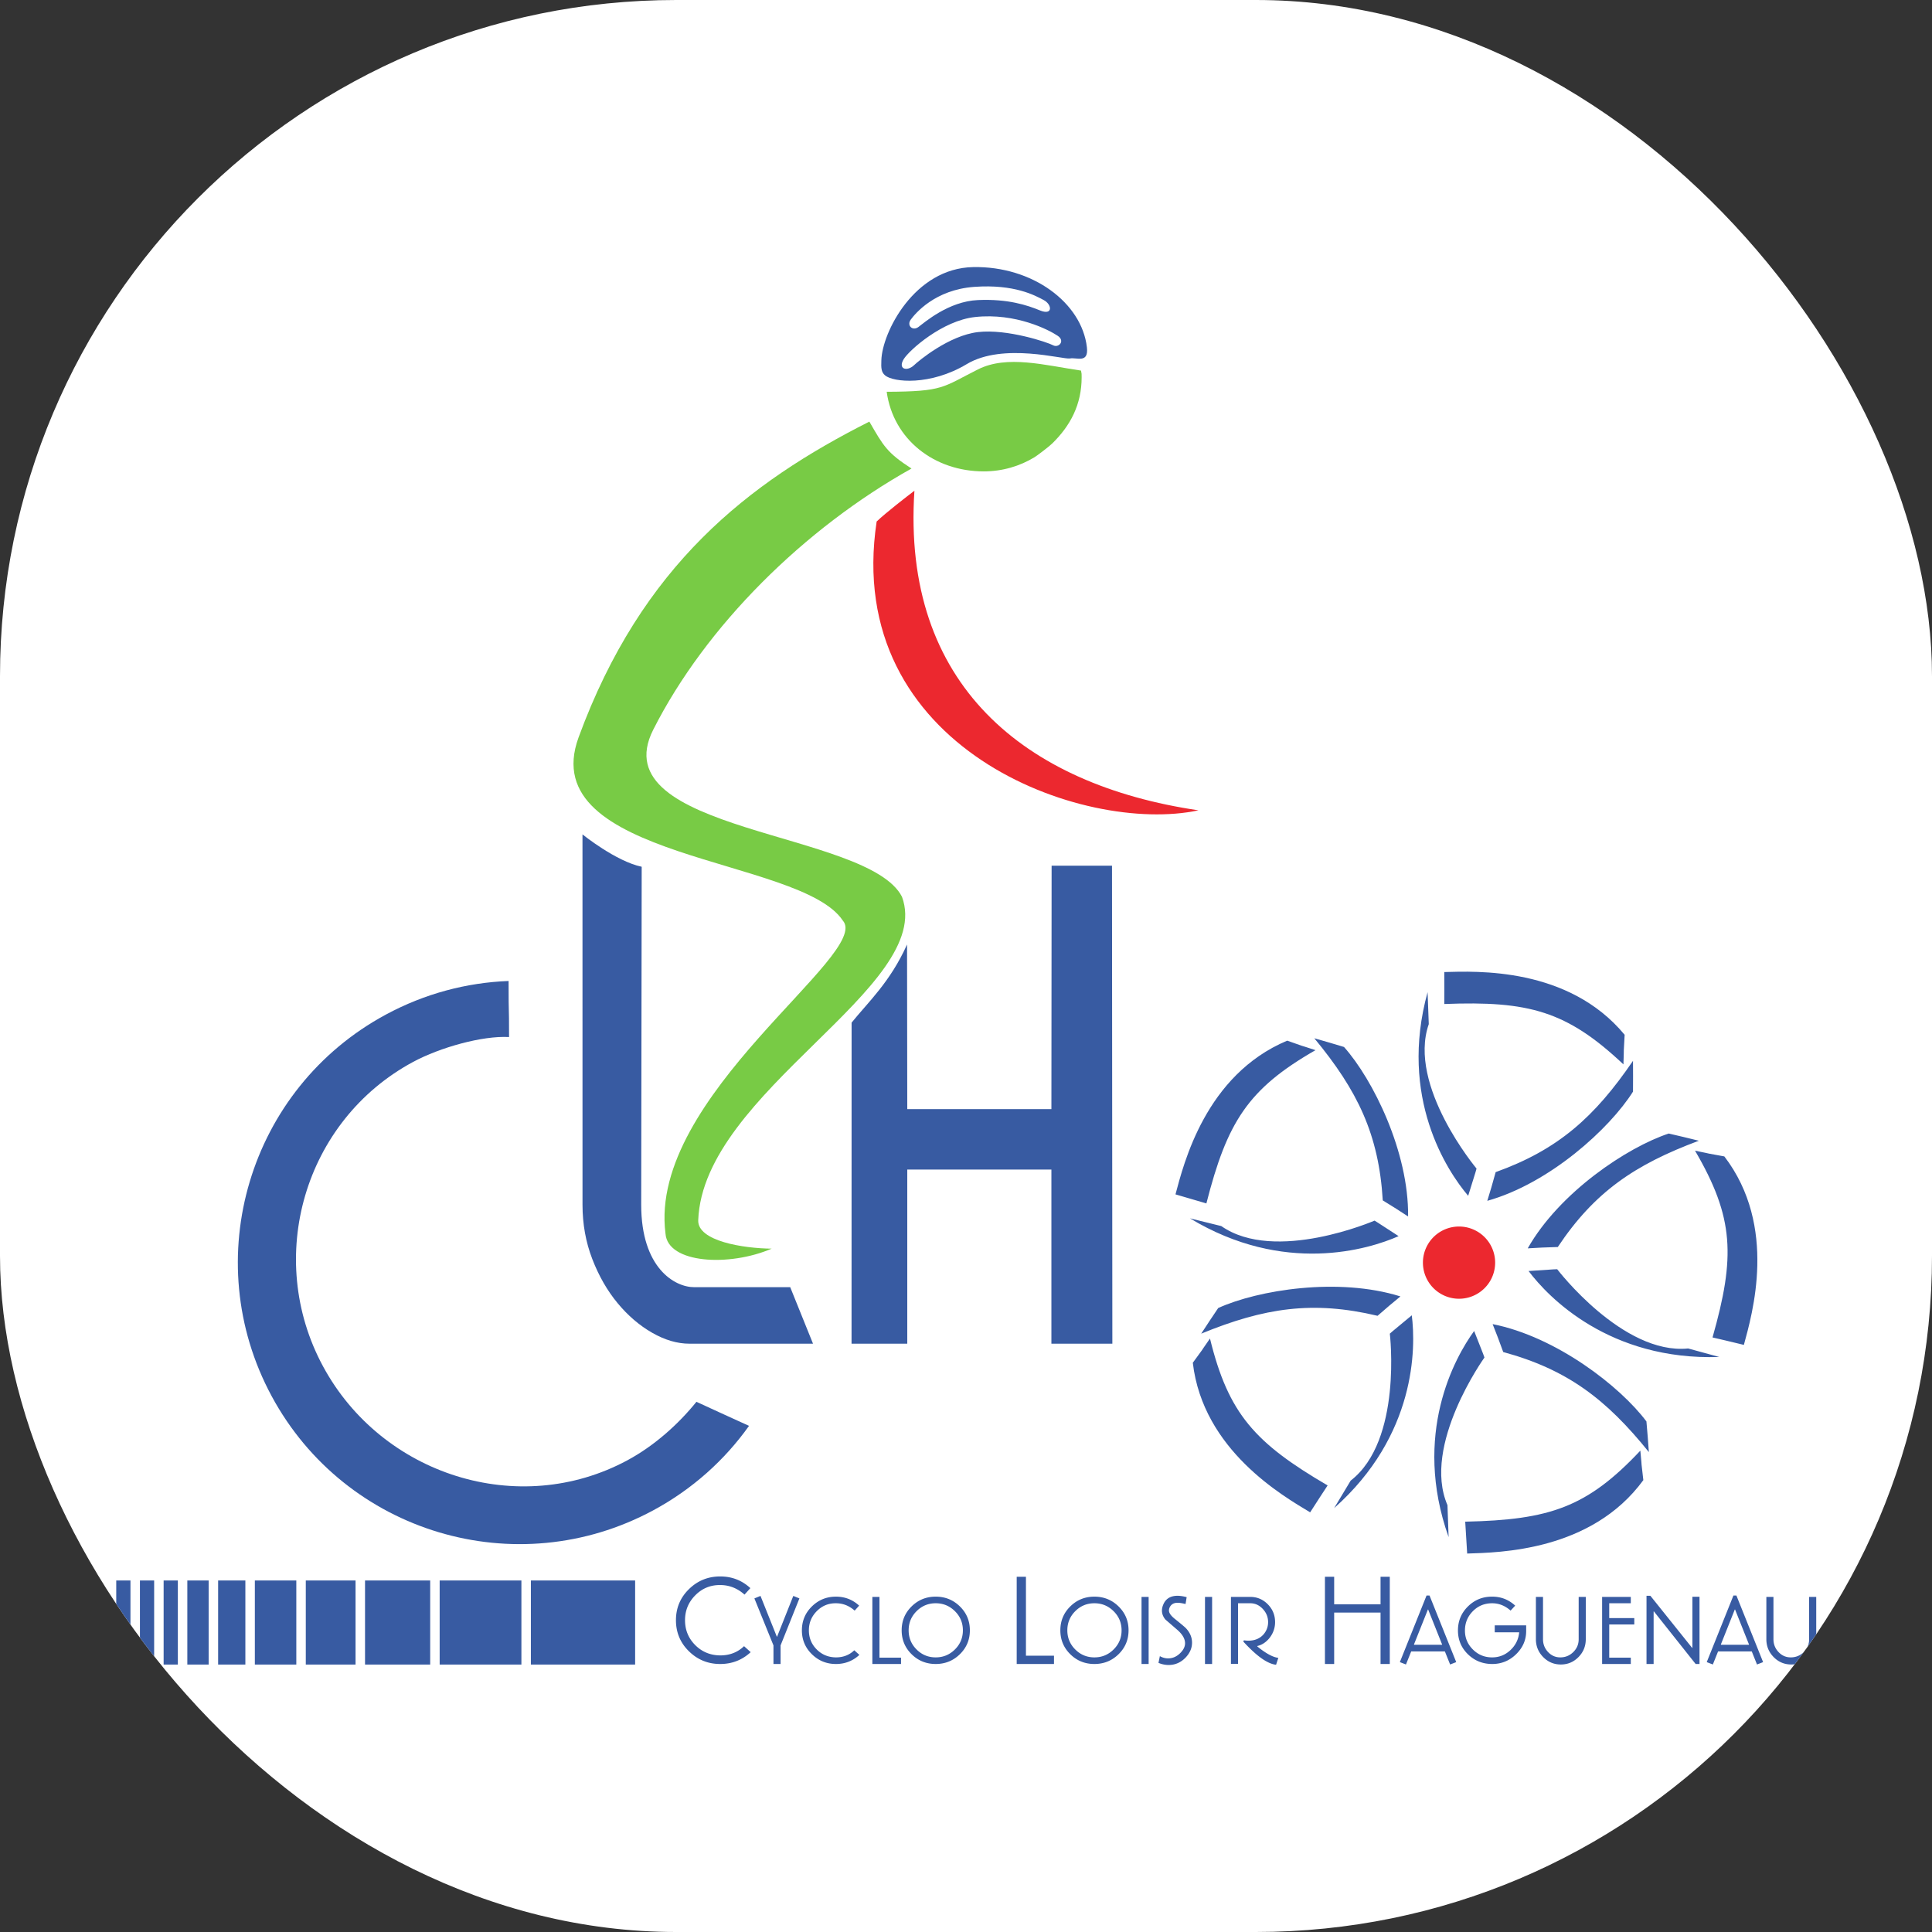
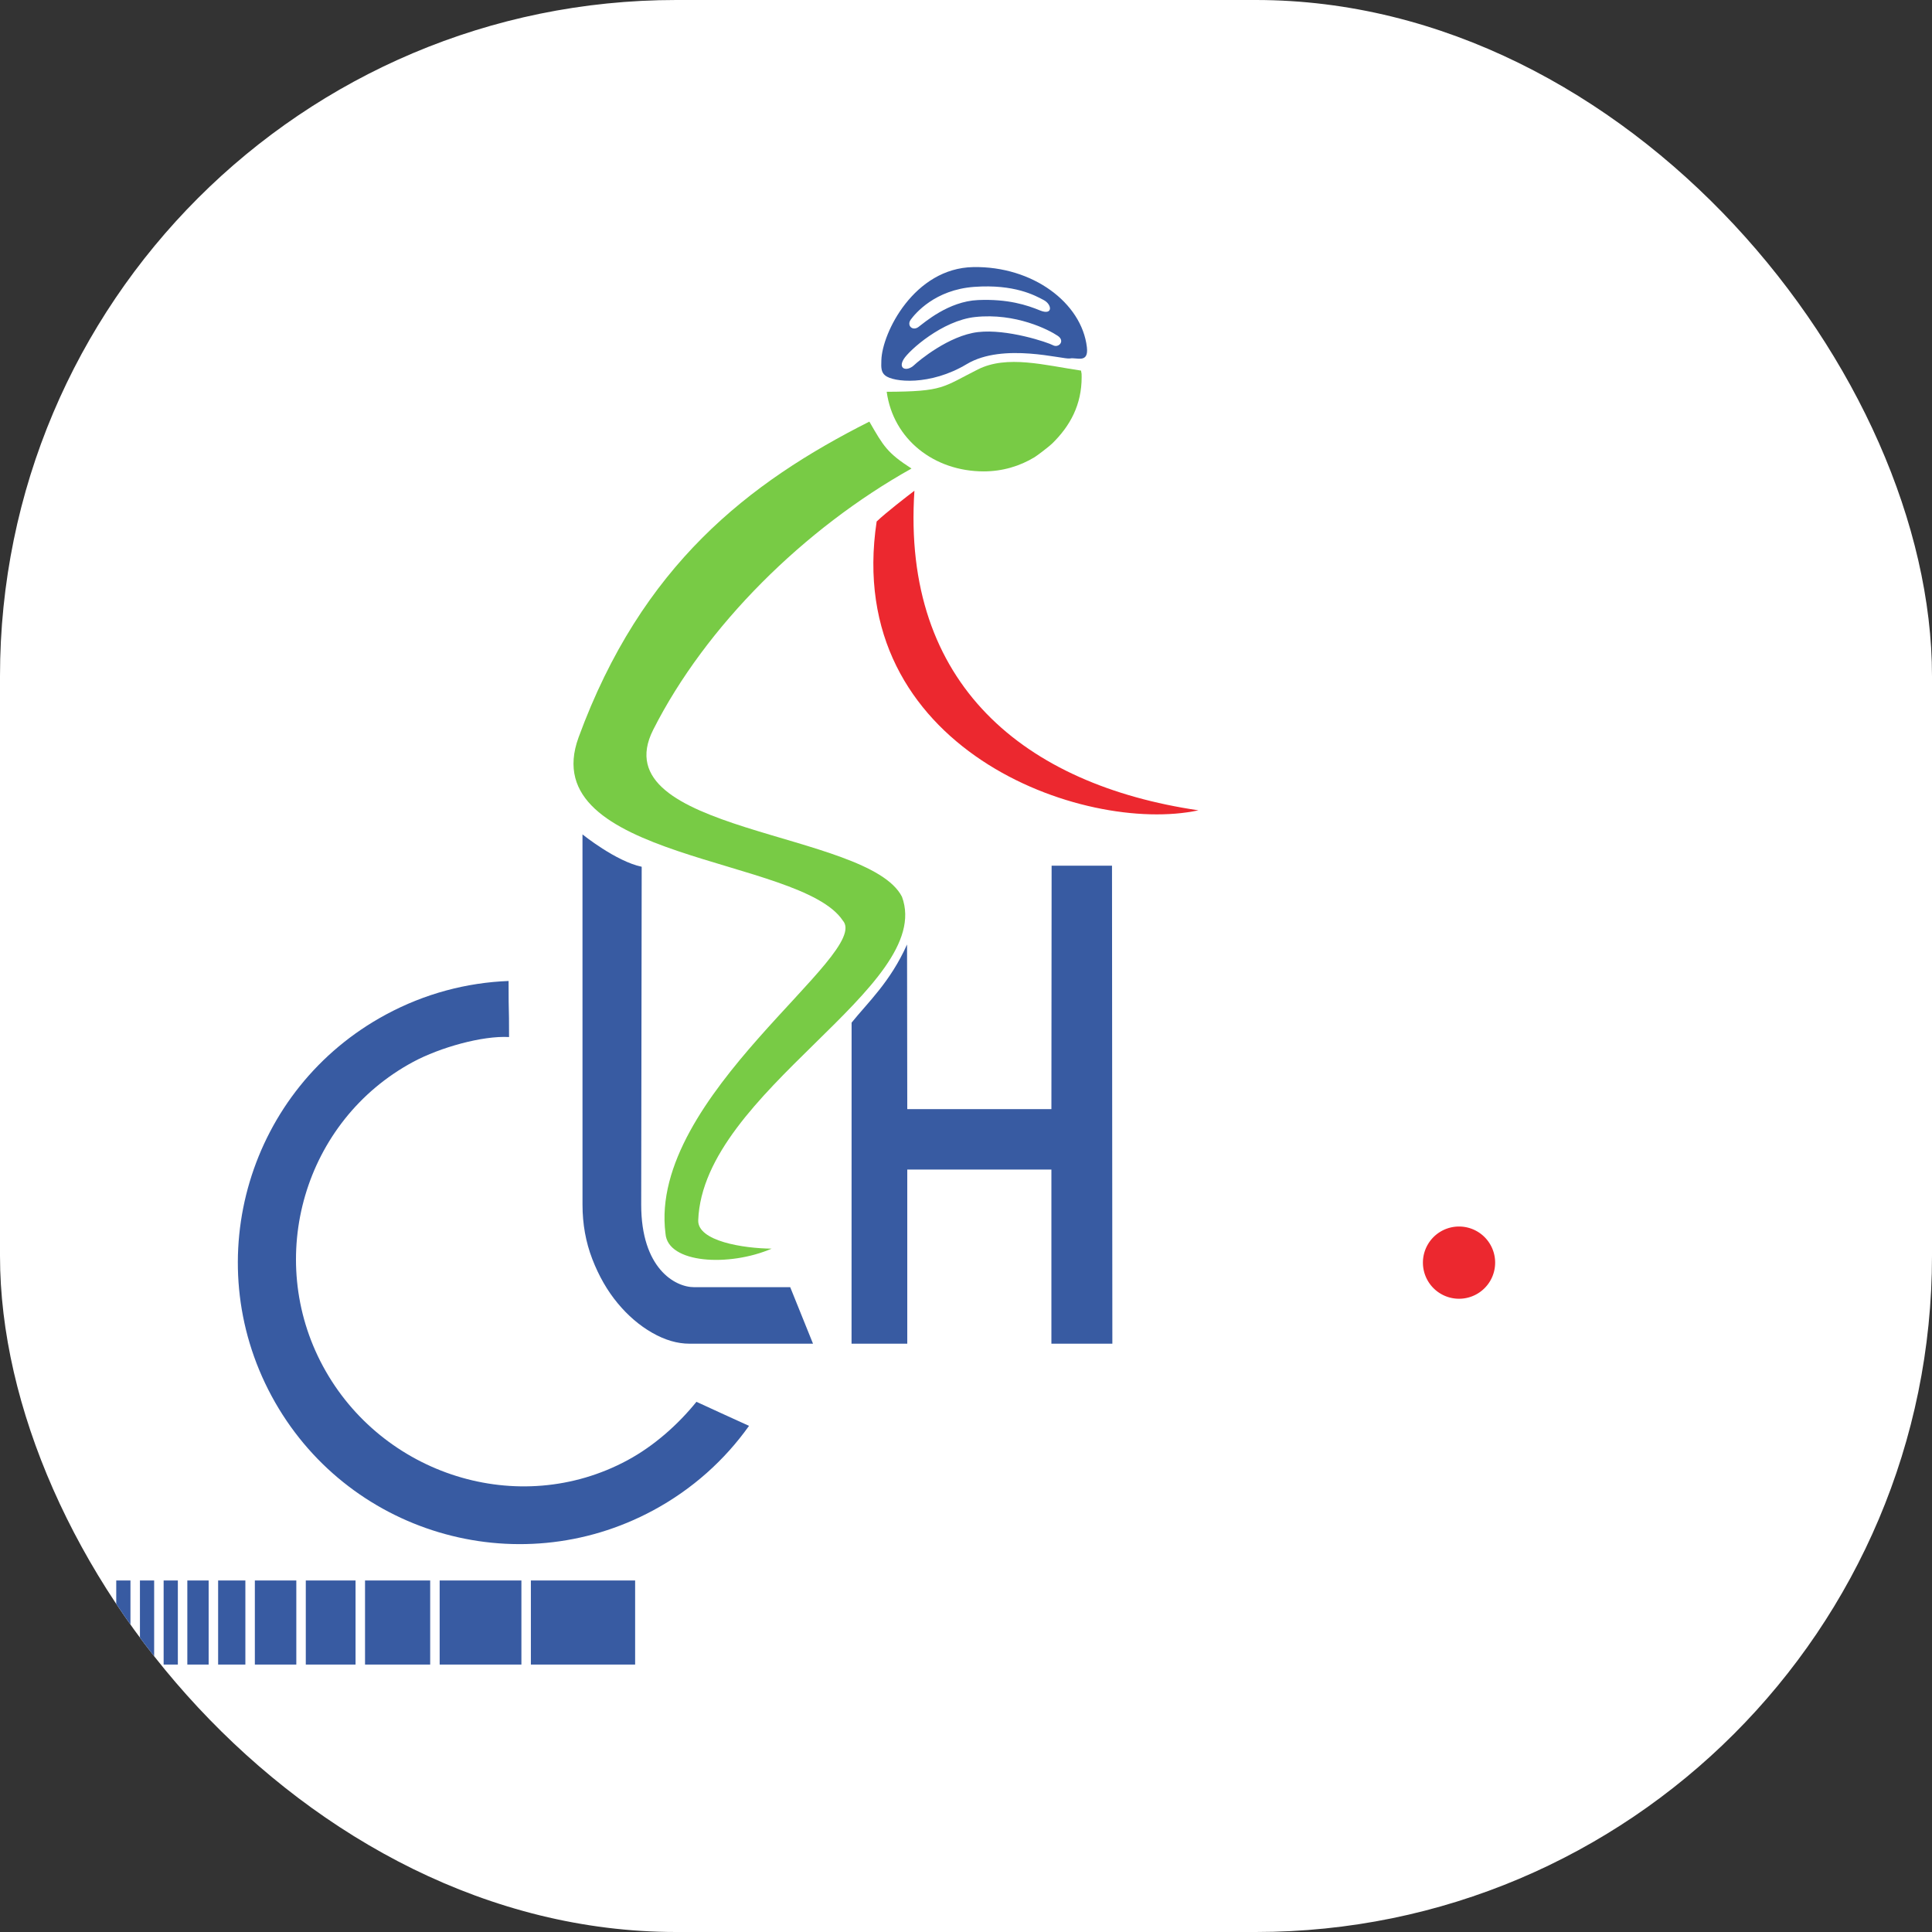
<svg xmlns="http://www.w3.org/2000/svg" version="1.1" width="1000" height="1000">
  <rect width="100%" height="100%" fill="#333333" stroke="none" />
  <style>
    #light-icon {
      display: inline;
    }
    #dark-icon {
      display: none;
    }

    @media (prefers-color-scheme: dark) {
      #light-icon {
        display: none;
      }
      #dark-icon {
        display: inline;
      }
    }
  </style>
  <g id="light-icon">
    <svg version="1.1" width="1000" height="1000">
      <g clip-path="url(#SvgjsClipPath1107)">
        <rect width="1000" height="1000" fill="#ffffff" />
        <g transform="matrix(1.915,0,0,1.915,50,128.511)">
          <svg version="1.1" width="470" height="388">
            <svg width="470" height="388" viewBox="0 0 124.354 102.658">
-               <path d="M93.789 69.237c.056-4.604-2.505-9.79-4.582-12.12-1.891-.567-.202-.063-2.124-.623 3.098 3.745 4.612 6.882 4.895 11.594 1.412.869.524.325 1.812 1.149m-13.58 6.548c-1.095 1.63-.118.173-1.216 1.833 4.513-1.851 7.982-2.377 12.612-1.277 1.249-1.087.466-.403 1.635-1.385-4.428-1.39-10.177-.466-13.03.829m19.623 1.15c.545 1.42.194.447.758 1.997 4.585 1.25 7.365 3.37 10.415 7.154-.154-1.98-.007-.238-.174-2.19-1.867-2.5-6.45-6.06-11-6.96m2.512-5.418c1.531-.074.487-.045 2.15-.096 2.62-3.934 5.515-5.897 10.087-7.6-1.947-.469-.23-.067-2.154-.515-2.975.985-7.81 4.202-10.083 8.21m2.107 1.494s-.04-.014-2.047.128c1.413 1.883 5.788 6.413 13.637 6.147-2.185-.598-.026-.006-2.225-.608-4.68.47-9.365-5.667-9.365-5.667m-5.202 6.314s.002-.042-.737-1.897c-1.388 1.9-4.436 7.397-1.826 14.74-.08-2.246-.002-.025-.082-2.286-1.856-4.285 2.645-10.557 2.645-10.557m-6.767-1.706s.914 7.636-2.8 10.51l-1.181 1.964c5.861-5.195 5.85-11.46 5.551-13.786-1.55 1.274-1.57 1.312-1.57 1.312m.628-6.974c-1.68-1.102-1.722-1.11-1.722-1.11s-7.108 3.08-10.958.39c-2.214-.545-.038-.011-2.24-.553 6.715 4.057 12.76 2.23 14.92 1.273m-5.943-13.3c-1.626-.536-.301-.07-2.023-.68-5.846 2.454-7.405 8.812-7.99 10.993 1.52.44 1.177.339 2.21.647 1.48-5.8 2.96-8.186 7.803-10.96m-7.546 20.622c-.977 1.396-.153.267-1.228 1.733.73 6.252 6.446 9.524 8.392 10.696.854-1.323.66-1.027 1.249-1.923-5.197-3.04-7.092-5.117-8.413-10.506m18.253 13.097c.071 1.067.048.714.14 2.28 2.275-.076 8.875-.154 12.598-5.251-.213-1.8-.05-.416-.214-2.108-3.813 4.058-6.49 4.95-12.524 5.079m18.531-26.12c-1.8-.323-.416-.073-2.096-.41 2.804 4.798 2.885 7.597 1.251 13.356 1.05.243.703.162 2.242.532.59-2.18 2.437-8.462-1.397-13.478m-16.354 1.123c-.44 1.593-.166.592-.598 2.053 4.467-1.254 8.755-5.168 10.42-7.81.011-1.964.002-.21 0-2.202-2.743 4.017-5.347 6.352-9.822 7.96m-1.367-.255s-4.955-5.916-3.416-10.33c-.085-2.26 0-.04-.085-2.285-2.07 7.52 1.378 12.772 2.903 14.562.603-1.905.598-1.947.598-1.947m10.505-7.45c.06-1.7-.017-.307.086-2.117-4.028-4.865-10.62-4.547-12.897-4.487.005 1.57.006 1.216 0 2.286 6.03-.234 8.758.496 12.811 4.318" style="fill:#385ba2;fill-opacity:1;fill-rule:evenodd;stroke:none;stroke-width:.354" />
              <path d="M0 0c-1.098.598-9.309 3.361-15.21 2.672s-12.051-5.846-12.928-6.68c-1.476-1.403-3.363-.813-2.123 1.203 1.107 1.797 7.824 7.819 14.481 8.53C-7.559 6.604-.816 3.109.951 1.908 2.508.85 1.098-.598 0 0m-28.831 5.203c.881 1.201 4.869 6.057 12.861 6.629 8.163.585 12.34-1.756 14.069-2.672 1.729-.915 1.891-3.189-.76-2.098C-5.255 8.128-9.137 9.42-15.21 9.16c-5.99-.256-10.873-4.57-12.068-5.454s-2.435.298-1.553 1.497M6.845-.382C5.789 8.625-4.164 16.049-16.16 15.84c-11.997-.209-18.492-13.328-18.632-18.894-.071-1.596-.008-2.406.76-3.053 1.651-1.39 9.143-2.147 16.541 2.291 7.397 4.435 19.596.871 20.914 1.144 1.316.274 3.819-1.105 3.422 2.29" style="fill:#385ba2;fill-opacity:1;fill-rule:evenodd;stroke:none" transform="matrix(.353 0 0 -.353 68.402 6.936)" />
              <path d="M0 0c3.683 3.594 5.969 7.889 5.969 13.436 0 1 .014.38-.129 1.339-7.308 1.077-14.975 3.21-20.88.241-7.236-3.639-6.918-4.486-18.485-4.535C-32.2.831-23.905-5.645-13.87-5.645c3.783 0 7.319 1.058 10.328 2.892C-3.113-2.49-.712-.695 0 0" style="fill:#78cb45;fill-opacity:1;fill-rule:evenodd;stroke:none" transform="matrix(.353 0 0 -.353 68.337 13.962)" />
              <path d="M0 0c-3.963 0-10.73 3.911-10.73 16.695 0 0 .076 49.399.095 65.051l.004 3.428c-5.252 1.101-11.995 6.556-11.995 6.556l.001-9.984.004-65.051q0-5.864 1.986-11.005t5.127-8.929q3.141-3.79 7.005-5.999 3.863-2.21 7.546-2.21h25.034L19.458 0Zm84.719-11.448-.071 96.838H72.414l-.043-49.312H43.172s-.045 30.318-.045 33.35c-3.411-7.615-7.903-11.695-11.233-15.835l-.011-65.041h11.289v35.279h29.199v-35.279z" style="fill:#385ba2;fill-opacity:1;fill-rule:nonzero;stroke:none" transform="matrix(.353 0 0 -.353 42.734 74.295)" />
              <path d="M0 0c-3.675-4.541-8.51-8.896-13.979-11.844-22.028-11.873-49.764-2.996-61.664 19.02-11.899 22.011-3.818 49.808 18.24 61.679 5.456 2.936 14.056 5.348 19.44 5.041 0 7.657-.095 3.208-.095 11.358-8.435-.322-16.928-2.529-24.86-6.807-27.737-14.953-38.098-49.56-23.142-77.295s49.567-38.093 77.304-23.14C-.792-17.693 5.74-11.779 10.651-4.873 3.472-1.586 6.161-2.848 0 0" style="fill:#385ba2;fill-opacity:1;fill-rule:evenodd;stroke:none" transform="matrix(.353 0 0 -.353 42.897 82.492)" />
              <path d="M200.795 119.856h21.121v17.04h-21.121zm-45.599 0h10.08v17.04h-10.08zm12 0h13.2v17.04h-13.2zm15.12 0h16.56v17.04h-16.56zm-37.44 0h8.4v17.04h-8.4zm-18.48 0h2.88v17.04h-2.88zm-9.6 0h2.88v17.04h-2.88zm4.8 0h2.88v17.04h-2.88zm15.84 0h5.52v17.04h-5.52zm-6.24 0h4.32v17.04h-4.32z" style="fill:#385ba2;fill-opacity:1;fill-rule:evenodd;stroke:none" transform="matrix(.353 0 0 -.353 -39.824 143.593)" />
-               <path d="M0 0v-8.589q0-1.516-1.099-2.59t-2.615-1.073q-1.465 0-2.488 1.086-1.024 1.087-1.024 2.602V0h-1.439v-8.564q0-2.123 1.478-3.625 1.477-1.503 3.575-1.503 2.096 0 3.574 1.503T1.44-8.564V0Zm-12.202-9.701h-5.634l-.051.051 2.83 7.098h.051l2.829-7.098zM-15.335.278l-5.406-13.49 1.238-.48 1.061 2.652h6.821l1.061-2.652 1.238.48-5.407 13.49zm-8.311-10.586-.05-.024L-32.16.228h-.783v-13.82h1.44v10.636l.051.025 8.463-10.661h.783V.025h-1.44zm-16.85 9.02h4.37V0h-5.811v-13.592h5.811v1.289h-4.37v6.72h5.078v1.288h-5.078zm-6.19-7.301q0-1.516-1.098-2.59-1.1-1.073-2.615-1.073-1.466 0-2.489 1.086t-1.023 2.602V0h-1.44v-8.564q0-2.123 1.478-3.625 1.478-1.503 3.575-1.503t3.574 1.503q1.478 1.502 1.478 3.625V0h-1.44zm-17.002 1.414h4.952q-.202-2.121-1.769-3.599t-3.713-1.478q-2.3 0-3.903 1.604-1.605 1.604-1.605 3.827 0 2.3 1.592 3.916 1.591 1.617 3.916 1.617 2.071 0 3.739-1.49l.934 1.009q-1.97 1.82-4.647 1.82-2.882.024-4.914-1.971-2.035-1.995-2.035-4.876 0-2.855 2.022-4.825t4.927-1.971q2.803 0 4.837 1.984 2.034 1.982 2.034 4.686v1.162h-6.367zm-10.686-2.526h-5.634l-.05.051 2.829 7.098h.051l2.829-7.098zM-77.506.278l-5.407-13.49 1.238-.48 1.062 2.652h6.82l1.062-2.652 1.237.48L-76.9.278zm-9.319-1.784h-9.394v5.584h-1.871v-17.67h1.871v10.411h9.394v-10.411h1.872v17.67h-1.872zm-24.978-8.516.026.076q1.415.328 2.475 1.644 1.112 1.443 1.112 3.19 0 2.126-1.478 3.619T-113.218 0h-3.915v-13.566h1.44v12.278h2.475q1.465 0 2.539-1.15t1.075-2.665q-.001-1.415-.935-2.501-1.138-1.263-3.058-1.263-.43 0-.909.076l-.126-.254q4.067-4.445 6.644-4.698l.455 1.392q-1.213.152-2.855 1.265a17 17 0 0 0-1.415 1.064m-10.585-3.57h1.44V0h-1.44zm-6.088 9.12q-1.212.961-1.212 1.718 0 .253.1.531.43 1.036 1.668 1.036.53 0 1.592-.252l.226 1.389q-1.061.278-1.843.278-2.198 0-2.931-1.87-.632-1.592.455-2.93.025-.027 2.45-2.122 1.49-1.314 1.541-2.603.051-1.06-.96-2.071-1.086-1.087-2.475-1.086-.86 0-1.667.454l-.279-1.364a5.3 5.3 0 0 1 2.046-.43q1.972 0 3.411 1.466 1.34 1.389 1.339 3.057 0 1.591-1.213 2.905-.303.328-2.248 1.894m-6.77-9.12h1.44V0h-1.44zm-5.659 2.944q-1.616-1.604-3.891-1.604-2.273 0-3.878 1.604-1.603 1.604-1.603 3.877 0 2.274 1.603 3.878 1.605 1.605 3.878 1.605 2.275 0 3.891-1.605t1.617-3.878q0-2.273-1.617-3.877M-144.796.051q-2.88 0-4.888-1.984-2.007-1.982-2.008-4.838 0-2.854 2.008-4.837 2.008-1.984 4.888-1.984t4.901 1.984 2.022 4.837q0 2.856-2.022 4.838-2.02 1.984-4.901 1.984m-13.866 4.027h-1.872v-17.67h7.554v1.676h-5.682zm-14.39-14.726q-1.617-1.604-3.89-1.604t-3.878 1.604-1.605 3.877 1.605 3.878 3.878 1.605 3.89-1.605q1.616-1.604 1.616-3.878t-1.616-3.877m-3.89 10.699q-2.88 0-4.889-1.984-2.008-1.982-2.008-4.838 0-2.854 2.008-4.837 2.009-1.984 4.889-1.984t4.901 1.984 2.02 4.837q0 2.856-2.02 4.838-2.022 1.984-4.901 1.984M-188.337 0h-1.439v-13.592h5.81v1.289h-4.371zm-8.816-12.252q-2.324.025-3.903 1.616-1.58 1.593-1.579 3.865 0 2.274 1.604 3.891t3.878 1.592q2.121 0 3.79-1.49l.909 1.009q-1.97 1.82-4.699 1.82-2.856 0-4.876-1.984t-2.021-4.838 2.021-4.837q2.02-1.984 4.876-1.984 2.754 0 4.75 1.845l-1.036.934q-1.491-1.439-3.714-1.439m-11.924 4.193h-.05l-3.31 8.261-1.238-.505 3.865-9.524v-3.765h1.44v3.765l3.815 9.524-1.237.505zm-11.522-3.792q-3.022.033-5.074 2.102t-2.053 5.025 2.085 5.058q2.086 2.101 5.042 2.068 2.758 0 4.926-1.937l1.182 1.313q-2.56 2.366-6.108 2.366-3.713 0-6.338-2.579-2.628-2.577-2.628-6.289t2.628-6.29q2.625-2.578 6.338-2.578 3.579 0 6.174 2.398l-1.346 1.215q-1.938-1.872-4.828-1.872" style="fill:#385ba2;fill-opacity:1;fill-rule:nonzero;stroke:none" transform="matrix(.353 0 0 -.353 122.468 96.444)" />
              <path d="M0 0c-2.596-39.282 22.36-59.563 57.541-64.747C34.303-69.728-14.596-52.261-7.652-6.234-5.769-4.431-1.414-1.079 0 0" style="fill:#ec282f;fill-opacity:1;fill-rule:evenodd;stroke:none" transform="matrix(.353 0 0 -.353 58.485 17.338)" />
              <path d="M0 0c-24.527-12.391-46.113-29.1-58.902-63.958-9.134-24.894 44.953-24.204 53.513-37.109 6.064-6.718-39.504-35.564-35.91-63.432.448-6.07 12.908-6.759 21.51-3.048-5.697.053-15.041 1.503-14.88 5.76.991 26.139 48.001 47.266 41.28 65.52-6.849 13.452-61.006 12.868-50.4 33.84 10.666 21.09 30.627 40.785 52.326 52.921C3.585-6.305 2.865-4.968 0 0" style="fill:#78cb45;fill-opacity:1;fill-rule:evenodd;stroke:none" transform="matrix(.353 0 0 -.353 55.262 12.395)" />
              <path d="M97.432 69.957a2.582 2.582 0 1 1 0 5.165 2.582 2.582 0 0 1 0-5.165" style="fill:#ec282f;fill-opacity:1;fill-rule:evenodd;stroke:none;stroke-width:.353" />
            </svg>
          </svg>
        </g>
      </g>
      <defs>
        <clipPath id="SvgjsClipPath1107">
          <rect width="1000" height="1000" x="0" y="0" rx="350" ry="350" />
        </clipPath>
      </defs>
    </svg>
  </g>
  <g id="dark-icon">
    <svg version="1.1" width="1000" height="1000">
      <g clip-path="url(#SvgjsClipPath1108)">
        <rect width="1000" height="1000" fill="#ffffff" />
        <g transform="matrix(1.915,0,0,1.915,50,128.511)">
          <svg version="1.1" width="470" height="388">
            <svg width="470" height="388" viewBox="0 0 124.354 102.658">
              <path d="M93.789 69.237c.056-4.604-2.505-9.79-4.582-12.12-1.891-.567-.202-.063-2.124-.623 3.098 3.745 4.612 6.882 4.895 11.594 1.412.869.524.325 1.812 1.149m-13.58 6.548c-1.095 1.63-.118.173-1.216 1.833 4.513-1.851 7.982-2.377 12.612-1.277 1.249-1.087.466-.403 1.635-1.385-4.428-1.39-10.177-.466-13.03.829m19.623 1.15c.545 1.42.194.447.758 1.997 4.585 1.25 7.365 3.37 10.415 7.154-.154-1.98-.007-.238-.174-2.19-1.867-2.5-6.45-6.06-11-6.96m2.512-5.418c1.531-.074.487-.045 2.15-.096 2.62-3.934 5.515-5.897 10.087-7.6-1.947-.469-.23-.067-2.154-.515-2.975.985-7.81 4.202-10.083 8.21m2.107 1.494s-.04-.014-2.047.128c1.413 1.883 5.788 6.413 13.637 6.147-2.185-.598-.026-.006-2.225-.608-4.68.47-9.365-5.667-9.365-5.667m-5.202 6.314s.002-.042-.737-1.897c-1.388 1.9-4.436 7.397-1.826 14.74-.08-2.246-.002-.025-.082-2.286-1.856-4.285 2.645-10.557 2.645-10.557m-6.767-1.706s.914 7.636-2.8 10.51l-1.181 1.964c5.861-5.195 5.85-11.46 5.551-13.786-1.55 1.274-1.57 1.312-1.57 1.312m.628-6.974c-1.68-1.102-1.722-1.11-1.722-1.11s-7.108 3.08-10.958.39c-2.214-.545-.038-.011-2.24-.553 6.715 4.057 12.76 2.23 14.92 1.273m-5.943-13.3c-1.626-.536-.301-.07-2.023-.68-5.846 2.454-7.405 8.812-7.99 10.993 1.52.44 1.177.339 2.21.647 1.48-5.8 2.96-8.186 7.803-10.96m-7.546 20.622c-.977 1.396-.153.267-1.228 1.733.73 6.252 6.446 9.524 8.392 10.696.854-1.323.66-1.027 1.249-1.923-5.197-3.04-7.092-5.117-8.413-10.506m18.253 13.097c.071 1.067.048.714.14 2.28 2.275-.076 8.875-.154 12.598-5.251-.213-1.8-.05-.416-.214-2.108-3.813 4.058-6.49 4.95-12.524 5.079m18.531-26.12c-1.8-.323-.416-.073-2.096-.41 2.804 4.798 2.885 7.597 1.251 13.356 1.05.243.703.162 2.242.532.59-2.18 2.437-8.462-1.397-13.478m-16.354 1.123c-.44 1.593-.166.592-.598 2.053 4.467-1.254 8.755-5.168 10.42-7.81.011-1.964.002-.21 0-2.202-2.743 4.017-5.347 6.352-9.822 7.96m-1.367-.255s-4.955-5.916-3.416-10.33c-.085-2.26 0-.04-.085-2.285-2.07 7.52 1.378 12.772 2.903 14.562.603-1.905.598-1.947.598-1.947m10.505-7.45c.06-1.7-.017-.307.086-2.117-4.028-4.865-10.62-4.547-12.897-4.487.005 1.57.006 1.216 0 2.286 6.03-.234 8.758.496 12.811 4.318" style="fill:#385ba2;fill-opacity:1;fill-rule:evenodd;stroke:none;stroke-width:.354" />
              <path d="M0 0c-1.098.598-9.309 3.361-15.21 2.672s-12.051-5.846-12.928-6.68c-1.476-1.403-3.363-.813-2.123 1.203 1.107 1.797 7.824 7.819 14.481 8.53C-7.559 6.604-.816 3.109.951 1.908 2.508.85 1.098-.598 0 0m-28.831 5.203c.881 1.201 4.869 6.057 12.861 6.629 8.163.585 12.34-1.756 14.069-2.672 1.729-.915 1.891-3.189-.76-2.098C-5.255 8.128-9.137 9.42-15.21 9.16c-5.99-.256-10.873-4.57-12.068-5.454s-2.435.298-1.553 1.497M6.845-.382C5.789 8.625-4.164 16.049-16.16 15.84c-11.997-.209-18.492-13.328-18.632-18.894-.071-1.596-.008-2.406.76-3.053 1.651-1.39 9.143-2.147 16.541 2.291 7.397 4.435 19.596.871 20.914 1.144 1.316.274 3.819-1.105 3.422 2.29" style="fill:#385ba2;fill-opacity:1;fill-rule:evenodd;stroke:none" transform="matrix(.353 0 0 -.353 68.402 6.936)" />
              <path d="M0 0c3.683 3.594 5.969 7.889 5.969 13.436 0 1 .014.38-.129 1.339-7.308 1.077-14.975 3.21-20.88.241-7.236-3.639-6.918-4.486-18.485-4.535C-32.2.831-23.905-5.645-13.87-5.645c3.783 0 7.319 1.058 10.328 2.892C-3.113-2.49-.712-.695 0 0" style="fill:#78cb45;fill-opacity:1;fill-rule:evenodd;stroke:none" transform="matrix(.353 0 0 -.353 68.337 13.962)" />
              <path d="M0 0c-3.963 0-10.73 3.911-10.73 16.695 0 0 .076 49.399.095 65.051l.004 3.428c-5.252 1.101-11.995 6.556-11.995 6.556l.001-9.984.004-65.051q0-5.864 1.986-11.005t5.127-8.929q3.141-3.79 7.005-5.999 3.863-2.21 7.546-2.21h25.034L19.458 0Zm84.719-11.448-.071 96.838H72.414l-.043-49.312H43.172s-.045 30.318-.045 33.35c-3.411-7.615-7.903-11.695-11.233-15.835l-.011-65.041h11.289v35.279h29.199v-35.279z" style="fill:#385ba2;fill-opacity:1;fill-rule:nonzero;stroke:none" transform="matrix(.353 0 0 -.353 42.734 74.295)" />
              <path d="M0 0c-3.675-4.541-8.51-8.896-13.979-11.844-22.028-11.873-49.764-2.996-61.664 19.02-11.899 22.011-3.818 49.808 18.24 61.679 5.456 2.936 14.056 5.348 19.44 5.041 0 7.657-.095 3.208-.095 11.358-8.435-.322-16.928-2.529-24.86-6.807-27.737-14.953-38.098-49.56-23.142-77.295s49.567-38.093 77.304-23.14C-.792-17.693 5.74-11.779 10.651-4.873 3.472-1.586 6.161-2.848 0 0" style="fill:#385ba2;fill-opacity:1;fill-rule:evenodd;stroke:none" transform="matrix(.353 0 0 -.353 42.897 82.492)" />
              <path d="M200.795 119.856h21.121v17.04h-21.121zm-45.599 0h10.08v17.04h-10.08zm12 0h13.2v17.04h-13.2zm15.12 0h16.56v17.04h-16.56zm-37.44 0h8.4v17.04h-8.4zm-18.48 0h2.88v17.04h-2.88zm-9.6 0h2.88v17.04h-2.88zm4.8 0h2.88v17.04h-2.88zm15.84 0h5.52v17.04h-5.52zm-6.24 0h4.32v17.04h-4.32z" style="fill:#385ba2;fill-opacity:1;fill-rule:evenodd;stroke:none" transform="matrix(.353 0 0 -.353 -39.824 143.593)" />
              <path d="M0 0v-8.589q0-1.516-1.099-2.59t-2.615-1.073q-1.465 0-2.488 1.086-1.024 1.087-1.024 2.602V0h-1.439v-8.564q0-2.123 1.478-3.625 1.477-1.503 3.575-1.503 2.096 0 3.574 1.503T1.44-8.564V0Zm-12.202-9.701h-5.634l-.051.051 2.83 7.098h.051l2.829-7.098zM-15.335.278l-5.406-13.49 1.238-.48 1.061 2.652h6.821l1.061-2.652 1.238.48-5.407 13.49zm-8.311-10.586-.05-.024L-32.16.228h-.783v-13.82h1.44v10.636l.051.025 8.463-10.661h.783V.025h-1.44zm-16.85 9.02h4.37V0h-5.811v-13.592h5.811v1.289h-4.37v6.72h5.078v1.288h-5.078zm-6.19-7.301q0-1.516-1.098-2.59-1.1-1.073-2.615-1.073-1.466 0-2.489 1.086t-1.023 2.602V0h-1.44v-8.564q0-2.123 1.478-3.625 1.478-1.503 3.575-1.503t3.574 1.503q1.478 1.502 1.478 3.625V0h-1.44zm-17.002 1.414h4.952q-.202-2.121-1.769-3.599t-3.713-1.478q-2.3 0-3.903 1.604-1.605 1.604-1.605 3.827 0 2.3 1.592 3.916 1.591 1.617 3.916 1.617 2.071 0 3.739-1.49l.934 1.009q-1.97 1.82-4.647 1.82-2.882.024-4.914-1.971-2.035-1.995-2.035-4.876 0-2.855 2.022-4.825t4.927-1.971q2.803 0 4.837 1.984 2.034 1.982 2.034 4.686v1.162h-6.367zm-10.686-2.526h-5.634l-.05.051 2.829 7.098h.051l2.829-7.098zM-77.506.278l-5.407-13.49 1.238-.48 1.062 2.652h6.82l1.062-2.652 1.237.48L-76.9.278zm-9.319-1.784h-9.394v5.584h-1.871v-17.67h1.871v10.411h9.394v-10.411h1.872v17.67h-1.872zm-24.978-8.516.026.076q1.415.328 2.475 1.644 1.112 1.443 1.112 3.19 0 2.126-1.478 3.619T-113.218 0h-3.915v-13.566h1.44v12.278h2.475q1.465 0 2.539-1.15t1.075-2.665q-.001-1.415-.935-2.501-1.138-1.263-3.058-1.263-.43 0-.909.076l-.126-.254q4.067-4.445 6.644-4.698l.455 1.392q-1.213.152-2.855 1.265a17 17 0 0 0-1.415 1.064m-10.585-3.57h1.44V0h-1.44zm-6.088 9.12q-1.212.961-1.212 1.718 0 .253.1.531.43 1.036 1.668 1.036.53 0 1.592-.252l.226 1.389q-1.061.278-1.843.278-2.198 0-2.931-1.87-.632-1.592.455-2.93.025-.027 2.45-2.122 1.49-1.314 1.541-2.603.051-1.06-.96-2.071-1.086-1.087-2.475-1.086-.86 0-1.667.454l-.279-1.364a5.3 5.3 0 0 1 2.046-.43q1.972 0 3.411 1.466 1.34 1.389 1.339 3.057 0 1.591-1.213 2.905-.303.328-2.248 1.894m-6.77-9.12h1.44V0h-1.44zm-5.659 2.944q-1.616-1.604-3.891-1.604-2.273 0-3.878 1.604-1.603 1.604-1.603 3.877 0 2.274 1.603 3.878 1.605 1.605 3.878 1.605 2.275 0 3.891-1.605t1.617-3.878q0-2.273-1.617-3.877M-144.796.051q-2.88 0-4.888-1.984-2.007-1.982-2.008-4.838 0-2.854 2.008-4.837 2.008-1.984 4.888-1.984t4.901 1.984 2.022 4.837q0 2.856-2.022 4.838-2.02 1.984-4.901 1.984m-13.866 4.027h-1.872v-17.67h7.554v1.676h-5.682zm-14.39-14.726q-1.617-1.604-3.89-1.604t-3.878 1.604-1.605 3.877 1.605 3.878 3.878 1.605 3.89-1.605q1.616-1.604 1.616-3.878t-1.616-3.877m-3.89 10.699q-2.88 0-4.889-1.984-2.008-1.982-2.008-4.838 0-2.854 2.008-4.837 2.009-1.984 4.889-1.984t4.901 1.984 2.02 4.837q0 2.856-2.02 4.838-2.022 1.984-4.901 1.984M-188.337 0h-1.439v-13.592h5.81v1.289h-4.371zm-8.816-12.252q-2.324.025-3.903 1.616-1.58 1.593-1.579 3.865 0 2.274 1.604 3.891t3.878 1.592q2.121 0 3.79-1.49l.909 1.009q-1.97 1.82-4.699 1.82-2.856 0-4.876-1.984t-2.021-4.838 2.021-4.837q2.02-1.984 4.876-1.984 2.754 0 4.75 1.845l-1.036.934q-1.491-1.439-3.714-1.439m-11.924 4.193h-.05l-3.31 8.261-1.238-.505 3.865-9.524v-3.765h1.44v3.765l3.815 9.524-1.237.505zm-11.522-3.792q-3.022.033-5.074 2.102t-2.053 5.025 2.085 5.058q2.086 2.101 5.042 2.068 2.758 0 4.926-1.937l1.182 1.313q-2.56 2.366-6.108 2.366-3.713 0-6.338-2.579-2.628-2.577-2.628-6.289t2.628-6.29q2.625-2.578 6.338-2.578 3.579 0 6.174 2.398l-1.346 1.215q-1.938-1.872-4.828-1.872" style="fill:#385ba2;fill-opacity:1;fill-rule:nonzero;stroke:none" transform="matrix(.353 0 0 -.353 122.468 96.444)" />
-               <path d="M0 0c-2.596-39.282 22.36-59.563 57.541-64.747C34.303-69.728-14.596-52.261-7.652-6.234-5.769-4.431-1.414-1.079 0 0" style="fill:#ec282f;fill-opacity:1;fill-rule:evenodd;stroke:none" transform="matrix(.353 0 0 -.353 58.485 17.338)" />
              <path d="M0 0c-24.527-12.391-46.113-29.1-58.902-63.958-9.134-24.894 44.953-24.204 53.513-37.109 6.064-6.718-39.504-35.564-35.91-63.432.448-6.07 12.908-6.759 21.51-3.048-5.697.053-15.041 1.503-14.88 5.76.991 26.139 48.001 47.266 41.28 65.52-6.849 13.452-61.006 12.868-50.4 33.84 10.666 21.09 30.627 40.785 52.326 52.921C3.585-6.305 2.865-4.968 0 0" style="fill:#78cb45;fill-opacity:1;fill-rule:evenodd;stroke:none" transform="matrix(.353 0 0 -.353 55.262 12.395)" />
              <path d="M97.432 69.957a2.582 2.582 0 1 1 0 5.165 2.582 2.582 0 0 1 0-5.165" style="fill:#ec282f;fill-opacity:1;fill-rule:evenodd;stroke:none;stroke-width:.353" />
            </svg>
          </svg>
        </g>
      </g>
      <defs>
        <clipPath id="SvgjsClipPath1108">
          <rect width="1000" height="1000" x="0" y="0" rx="350" ry="350" />
        </clipPath>
      </defs>
    </svg>
  </g>
</svg>